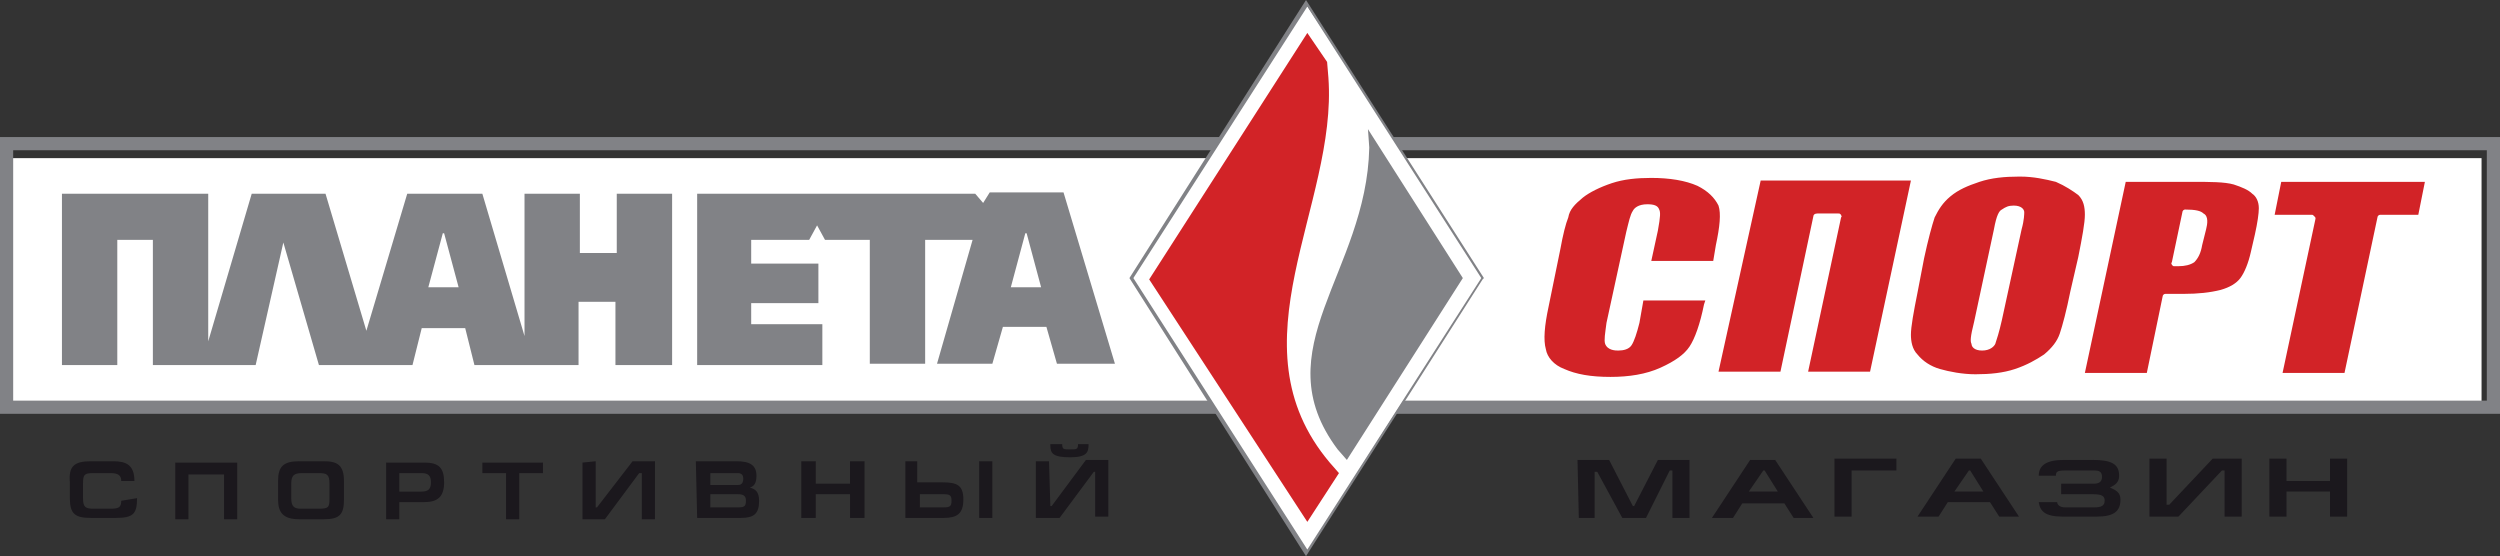
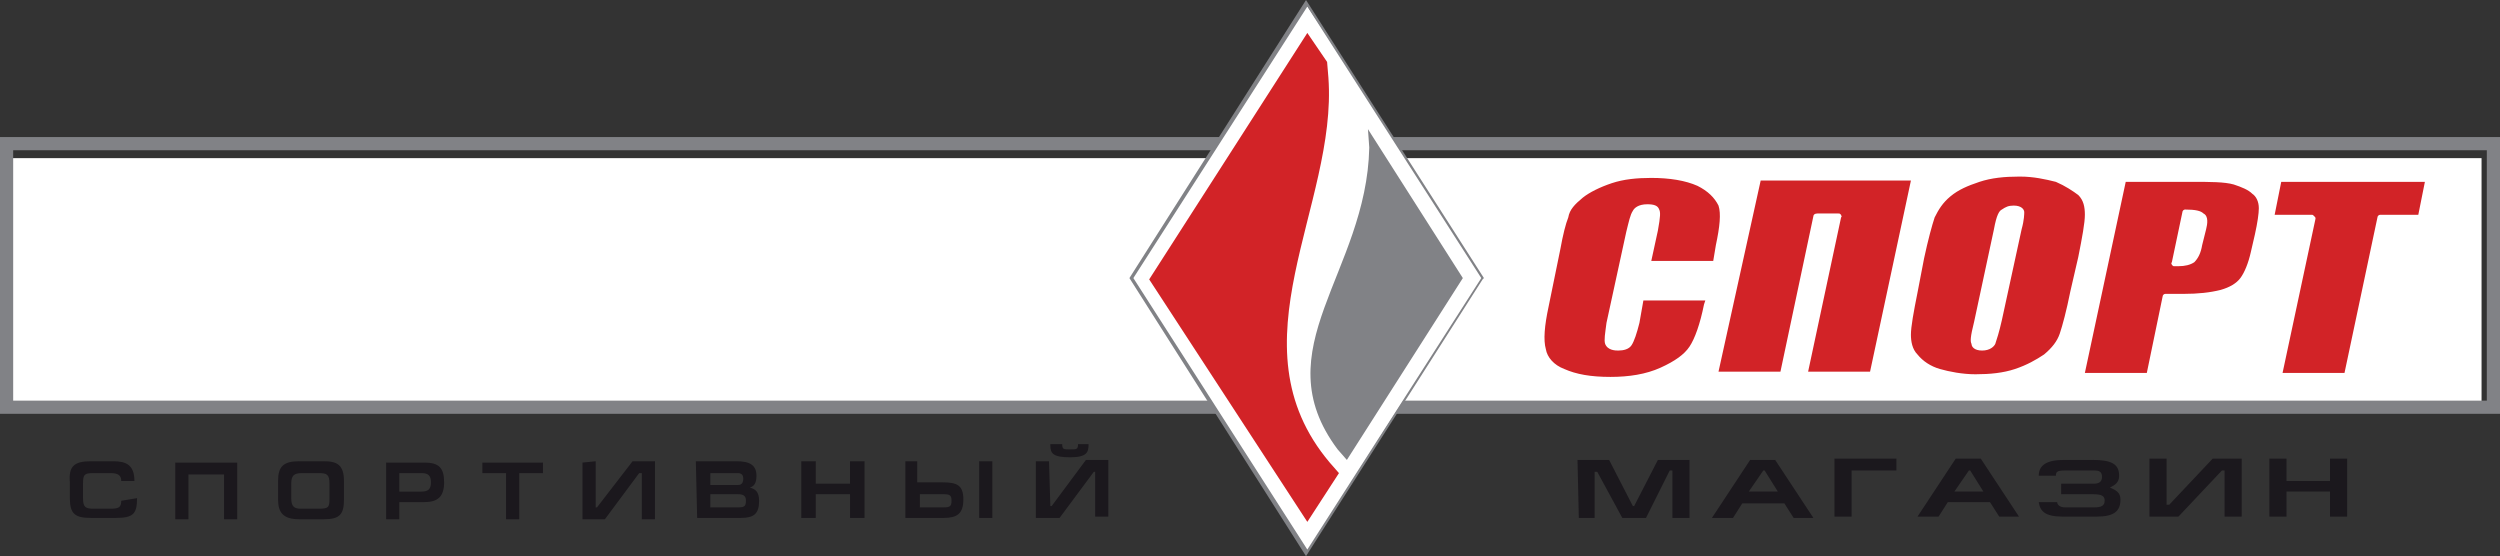
<svg xmlns="http://www.w3.org/2000/svg" viewBox="61.3 66 189.7 42.2" id="logo">
  <rect x="61.3" y="66" width="189.7" height="42.2" fill="#333333" stroke="none" />
  <path fill="#FFF" d="M62.1 78h187.5v18.5H62.1z" />
  <path fill="#D22327" d="M234.4 79.8l-.5 2.5h2.8c.1 0 .1 0 .2.1s.1.1.1.2l-2.5 11.7h4.7l2.5-11.8c0-.1.1-.2.2-.2h2.9l.5-2.5h-10.9zm-42.7 14.4h4.7l2.5-11.8c0-.1.1-.2.3-.2h1.6c.1 0 .1 0 .2.1 0 .1.1.1 0 .2l-2.5 11.7h4.7l3.1-14.5h-11.4l-3.2 14.5zm-1.6-14.1c-.9-.4-2.1-.6-3.5-.6-1.1 0-2.1.1-3 .4-.9.3-1.7.7-2.2 1.1-.6.5-1 .9-1.1 1.5-.2.5-.4 1.3-.6 2.4l-.9 4.4c-.3 1.4-.4 2.5-.2 3.2.1.6.6 1.2 1.4 1.5.9.4 2 .6 3.5.6v.2-.2c1.4 0 2.7-.2 3.8-.7 1.1-.5 1.8-1 2.2-1.6.4-.6.8-1.7 1.1-3.2l.1-.3H186l-.3 1.7c-.2.8-.4 1.4-.6 1.7-.2.3-.6.4-1 .4-.2 0-.8 0-1-.5-.1-.3 0-.8.1-1.6l1.5-6.9c.2-.8.3-1.3.5-1.6.1-.2.4-.5 1.1-.5.5 0 .8.1.9.4.1.2.1.5-.1 1.6l-.5 2.3h4.7l.2-1.2c.3-1.4.4-2.4.2-3-.3-.6-.8-1.1-1.6-1.5m27.2-.3c-.8-.2-1.7-.4-2.7-.4h-.1c-1.1 0-2.1.1-3 .4-.9.3-1.6.6-2.2 1.1-.6.5-.9 1-1.2 1.6-.2.6-.5 1.7-.8 3.1l-.5 2.6c-.3 1.5-.5 2.6-.5 3.2 0 .5.1 1.1.5 1.5.4.5 1 .9 1.7 1.1.7.2 1.7.4 2.7.4v.2-.2c1.1 0 2.1-.1 3-.4.9-.3 1.6-.7 2.2-1.1.6-.5 1-1 1.2-1.6.2-.6.5-1.7.8-3.2l.6-2.6c.3-1.5.5-2.6.5-3.2 0-.6-.1-1.1-.5-1.5-.4-.3-1-.7-1.7-1m-2.6 3.6l-1.5 6.9c-.2.9-.4 1.5-.5 1.8-.1.2-.4.5-1 .5s-.8-.3-.8-.5c-.1-.2-.1-.5.2-1.7l1.5-7c.2-1.1.4-1.4.6-1.5.3-.2.5-.3.9-.3.6 0 .8.3.8.5 0 .1 0 .6-.2 1.3m17.5-2.7c-.3-.3-.8-.5-1.4-.7-.7-.2-1.8-.2-3.1-.2h-5.1l-3.1 14.5h4.7l1.2-5.8c0-.1.1-.2.2-.2h1.4c1.1 0 2-.1 2.8-.3.7-.2 1.2-.5 1.5-.9.3-.4.6-1.1.8-2l.3-1.3c.2-.9.3-1.6.3-2 0-.5-.2-.9-.5-1.1m-3.5 2.7l-.3 1.2c-.1.6-.3 1-.6 1.3-.3.2-.7.3-1.2.3h-.3c-.1 0-.1 0-.2-.1 0-.1-.1-.1 0-.2l.8-3.8c0-.1.1-.2.2-.2.8 0 1.2.1 1.4.3.4.2.3.8.2 1.2" />
  <path fill="#818286" d="M251.1 97.4H61.3v-21H251v21zm-188.8-1H250v-19H62.3v19z" />
  <path fill="#FFF" d="M147.1 87.1l13.3 20.9 13.3-20.9-8.6-13.6-4.7-7.2-4.6 7.3z" />
  <path fill="#818286" d="M160.4 108.2L147 87.1 160.4 66l13.5 21.1-.1.1-13.4 21zm-13.1-21.1l13.2 20.6 13.2-20.6-13.2-20.6-13.2 20.6z" />
  <path fill="#818286" d="M165.1 75.8l.1 1.4c-.2 9.5-8.1 15.3-2.4 22.9l.7.8 8.8-13.8-7.2-11.3z" />
  <path fill="#D22327" d="M160.5 68.5l-12 18.7 12 18.4 2.4-3.7-.7-.8c-7.6-9 .6-19.5-.1-29.2l-.1-1.2-1.5-2.2z" />
-   <path fill="#818286" d="M80.7 93.7h-7.8v-9.5h-2.7v9.5H66v-13h11.1v11.2l3.3-11.2H86l3.1 10.4 3.1-10.4h5.7l3.2 10.8V80.7h4.2v4.5h2.8v-4.5h4.2v13H108v-4.8h-2.8v4.8h-7.9l-.7-2.8h-3.3l-.7 2.8h-7.1l-2.7-9.3-2.1 9.3zm15.4-5.9L95 83.7h-.1l-1.1 4.1h2.3zm18.1 5.9v-13h21.1l.6.7.5-.8h5.6l3.9 13h-4.4l-.8-2.8h-3.3l-.8 2.8h-4.2l2.7-9.4h-3.6v9.4h-4.2v-9.4h-3.4l-.6-1.1-.6 1.1h-4.4V86h5.1v3h-5.1v1.6h5.4v3.1h-9.5zm26.1-5.9l-1.1-4.1h-.1l-1.1 4.1h2.3z" />
  <path fill="#1B181D" d="M70.5 104c0 .5-.2.6-.8.6h-1.3c-.6 0-.8-.1-.8-.8v-1.1c0-.7.1-.8.8-.8h1.3c.6 0 .8.2.8.6h1c0-1.2-.6-1.5-1.6-1.5h-1.7c-1.3 0-1.7.4-1.6 1.6v1.2c0 1.2.4 1.5 1.6 1.5h1.9c1.3 0 1.6-.3 1.6-1.5l-1.2.2zm4.1-2.9v4.3h1V102h2.7v3.4h1v-4.3zm8.8 2.7v-1.1c0-.6.2-.8.8-.8h1.3c.6 0 .8.1.8.8v1.2c0 .6-.1.7-.8.7h-1.4c-.5 0-.7-.2-.7-.8m4 .1v-1.4c0-1.2-.5-1.5-1.5-1.5H84c-1.2 0-1.6.4-1.6 1.5v1.4c0 1 .4 1.5 1.6 1.5h1.9c1.2 0 1.5-.4 1.5-1.5m4.2.2h1.9c1 0 1.5-.4 1.5-1.5s-.4-1.5-1.5-1.5h-2.9v4.3h1v-1.3zm0-2.2h1.7c.5 0 .7.2.7.7 0 .5-.2.7-.7.7h-1.7v-1.4zm6.3-.8v.8h1.8v3.5h1v-3.5h1.8v-.8zm8.6-.1l-1 .1v4.3h1.7l2.6-3.5h.2v3.5h1V101h-1.7l-2.7 3.5h-.1zm8.7.9h2.1c.3 0 .4.2.4.4 0 .3-.1.5-.4.5h-2.1v-.9zm-1 3.4h3.3c1 0 1.4-.3 1.4-1.3 0-.7-.3-.9-.7-1 .3-.1.5-.3.5-.9 0-.8-.5-1.1-1.5-1.1h-3.1l.1 4.3zm1-1.8h2.1c.5 0 .6.2.6.5 0 .4-.1.5-.6.5h-2.1v-1zm8-2.5h-1.1v4.3h1.1v-1.8h2.6v1.8h1.1V101h-1.1v1.7h-2.6zm6.8 0v4.3h2.9c1 0 1.5-.3 1.5-1.4 0-1.1-.5-1.3-1.6-1.3h-1.9V101h-.9zm1.1 2.5h1.8c.5 0 .6.1.6.5s-.1.5-.6.5h-1.8v-1zm5.5-2.5h-1v4.3h1V101zm4.3 0h-1v4.3h1.8l2.6-3.5h.1v3.4h1v-4.3h-1.7l-2.6 3.5h-.1l-.1-3.4zm3-1.3h-.8c0 .4-.1.4-.6.4s-.6 0-.6-.4h-.9v.1c0 .6.2.9 1.5.9s1.4-.4 1.4-1m37.1 1.2l.1 4.4h1.2v-3.5h.2l1.9 3.5h1.8l1.8-3.6h.2v3.6h1.3v-4.4h-2.4l-1.8 3.5h-.1l-1.8-3.5zm11.8 4.4l.7-1.1h3.2l.7 1.1h1.5l-2.9-4.4h-1.9l-2.9 4.4h1.6zm1.2-2l1.1-1.6h.1l1 1.6H194zm6.5-2.5v4.4h1.3v-3.5h3.4v-.9zm7.9 4.4l.7-1.1h3.2l.7 1.1h1.5l-2.9-4.4h-1.9l-2.9 4.4h1.6zm1.2-1.9l1.1-1.6h.1l1 1.6h-2.2zm8.2 1.9h2.6c1.3 0 1.8-.4 1.8-1.3 0-.5-.3-.7-.8-.9.4-.2.7-.4.7-.9 0-.9-.6-1.2-2-1.2h-2.2c-1.3 0-1.9.4-1.9 1.2h1.3c0-.3.1-.4.7-.4h2.2c.4 0 .6.1.6.5s-.3.5-.6.5h-2.5v.8h2.4c.8 0 .9.2.9.5 0 .4-.3.5-.8.5H218c-.4 0-.6-.2-.6-.4H216c.1.7.5 1.1 1.8 1.1m7.9-4.4h-1.3v4.4h2.2l3.3-3.5h.2v3.5h1.3v-4.4h-2.2l-3.3 3.5h-.2zm9.1 0h-1.3v4.4h1.3v-1.9h3.3v1.9h1.3v-4.4h-1.3v1.7h-3.3z" />
</svg>